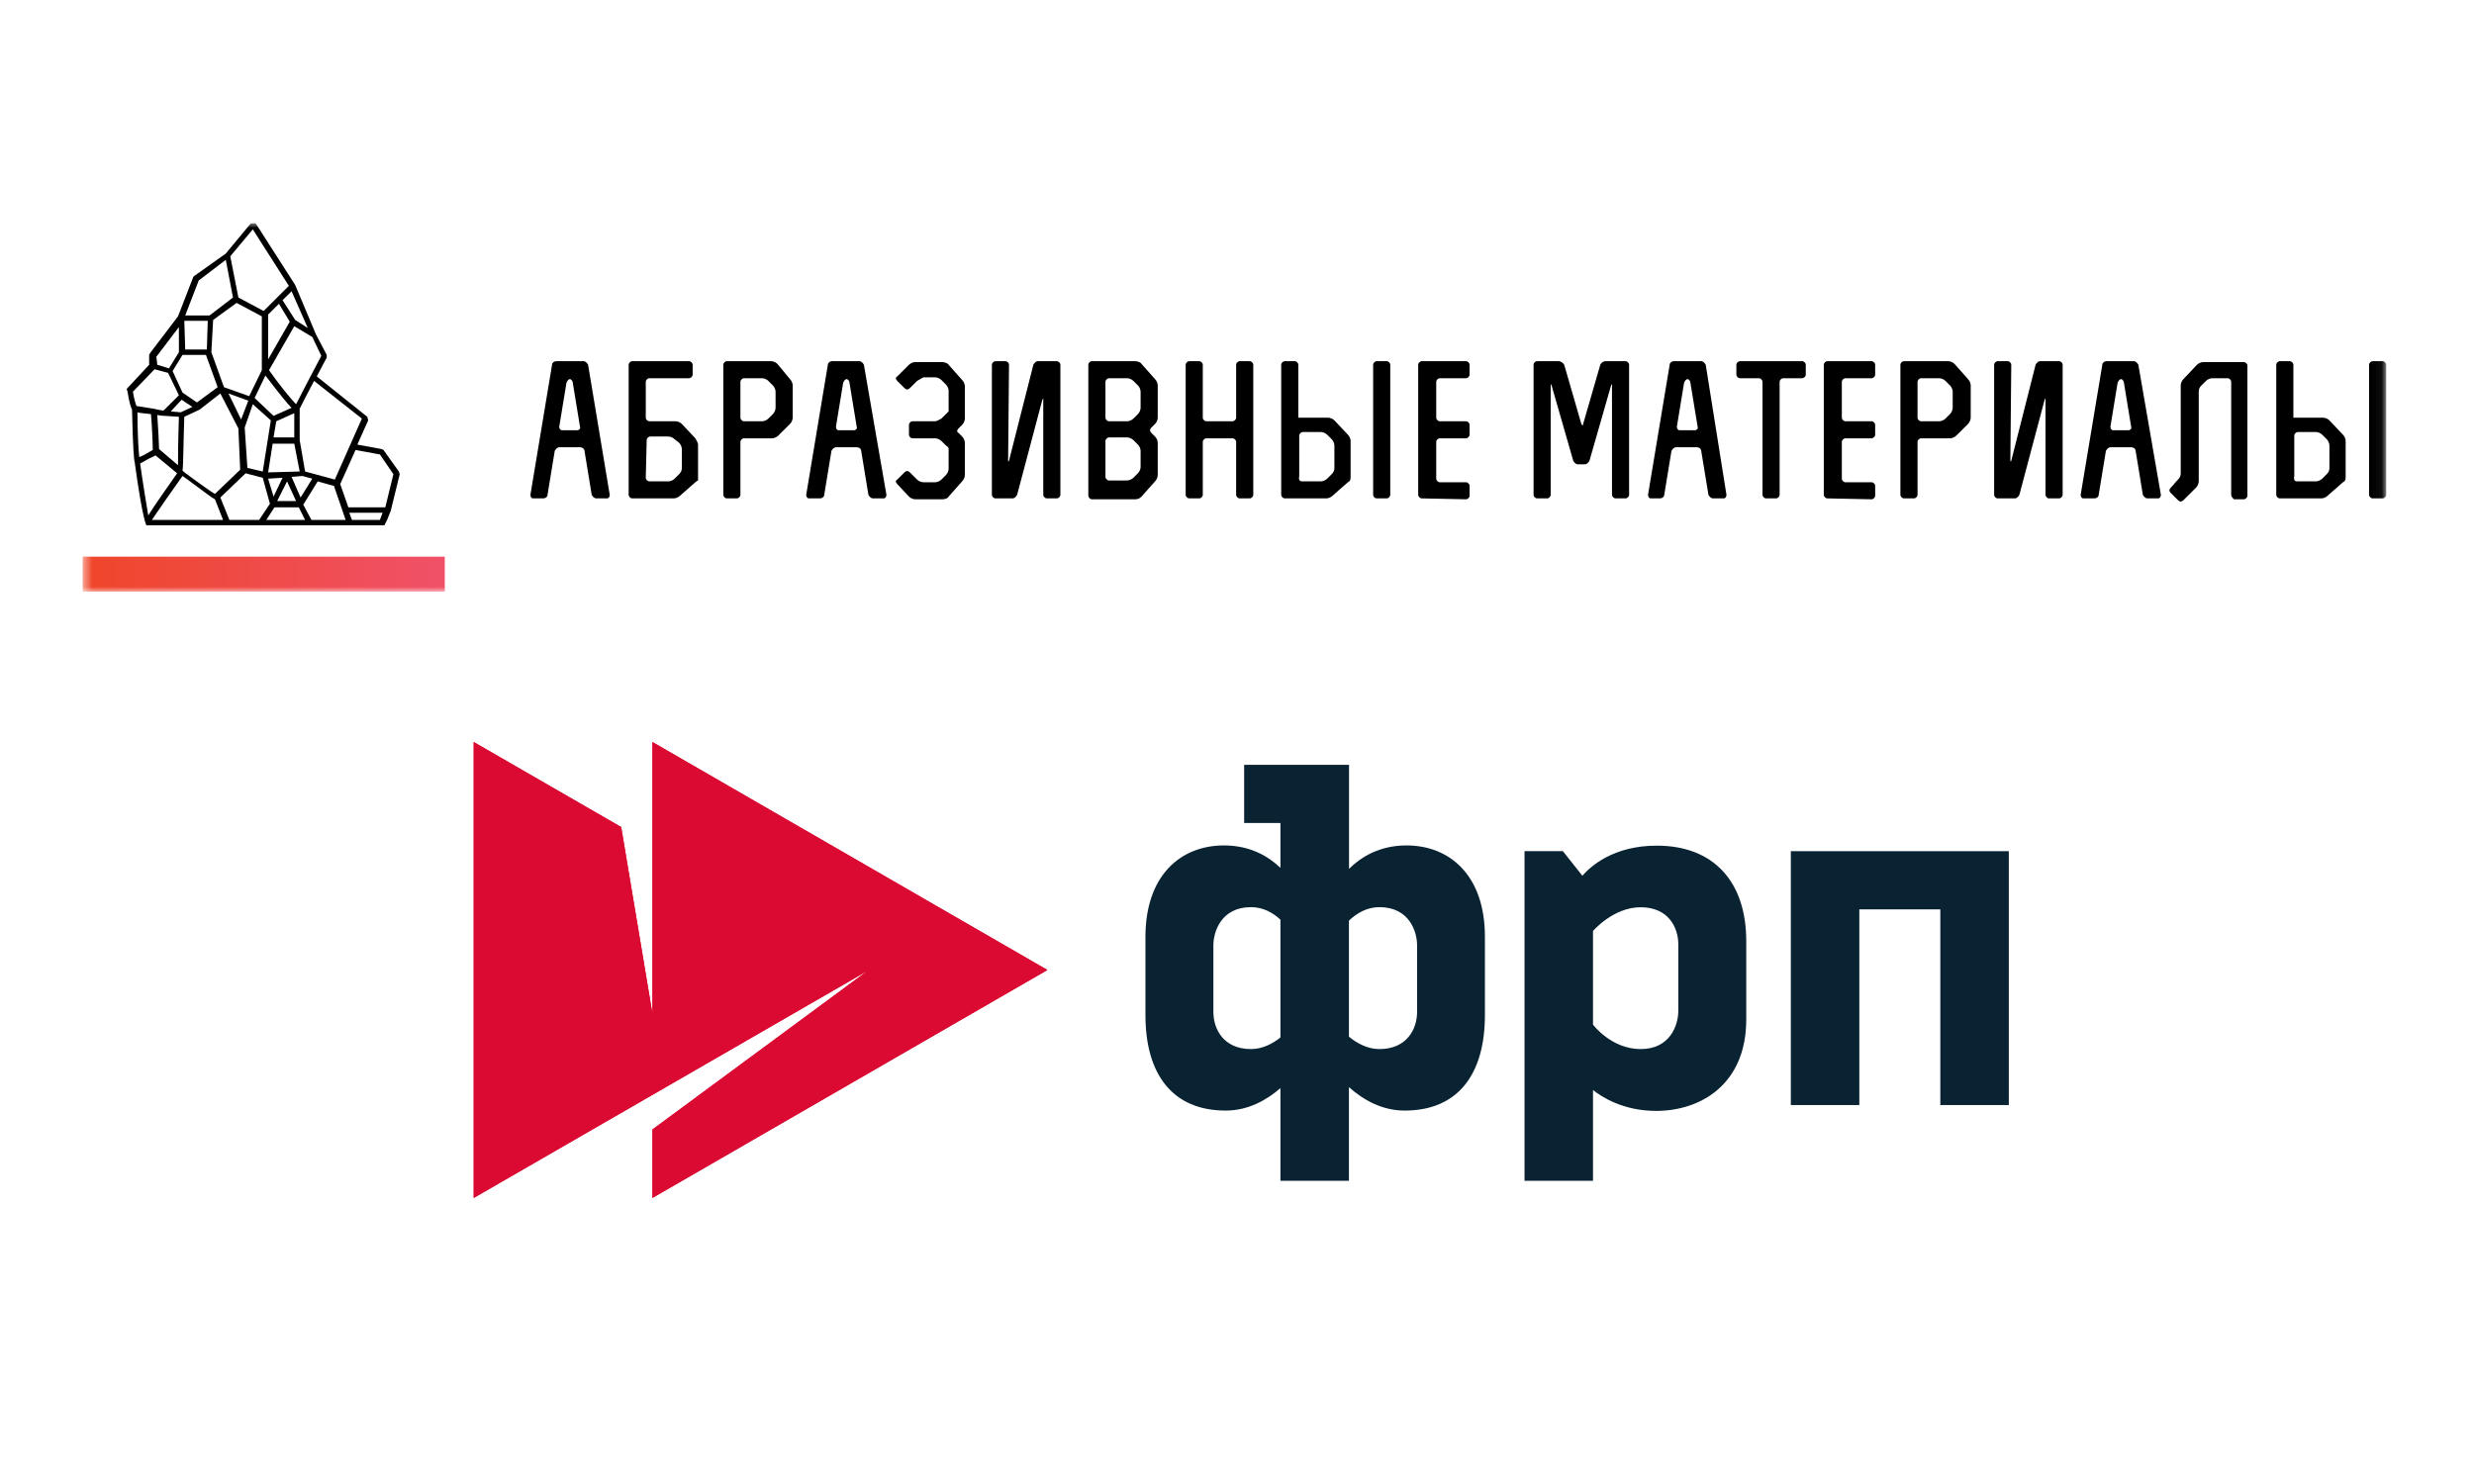
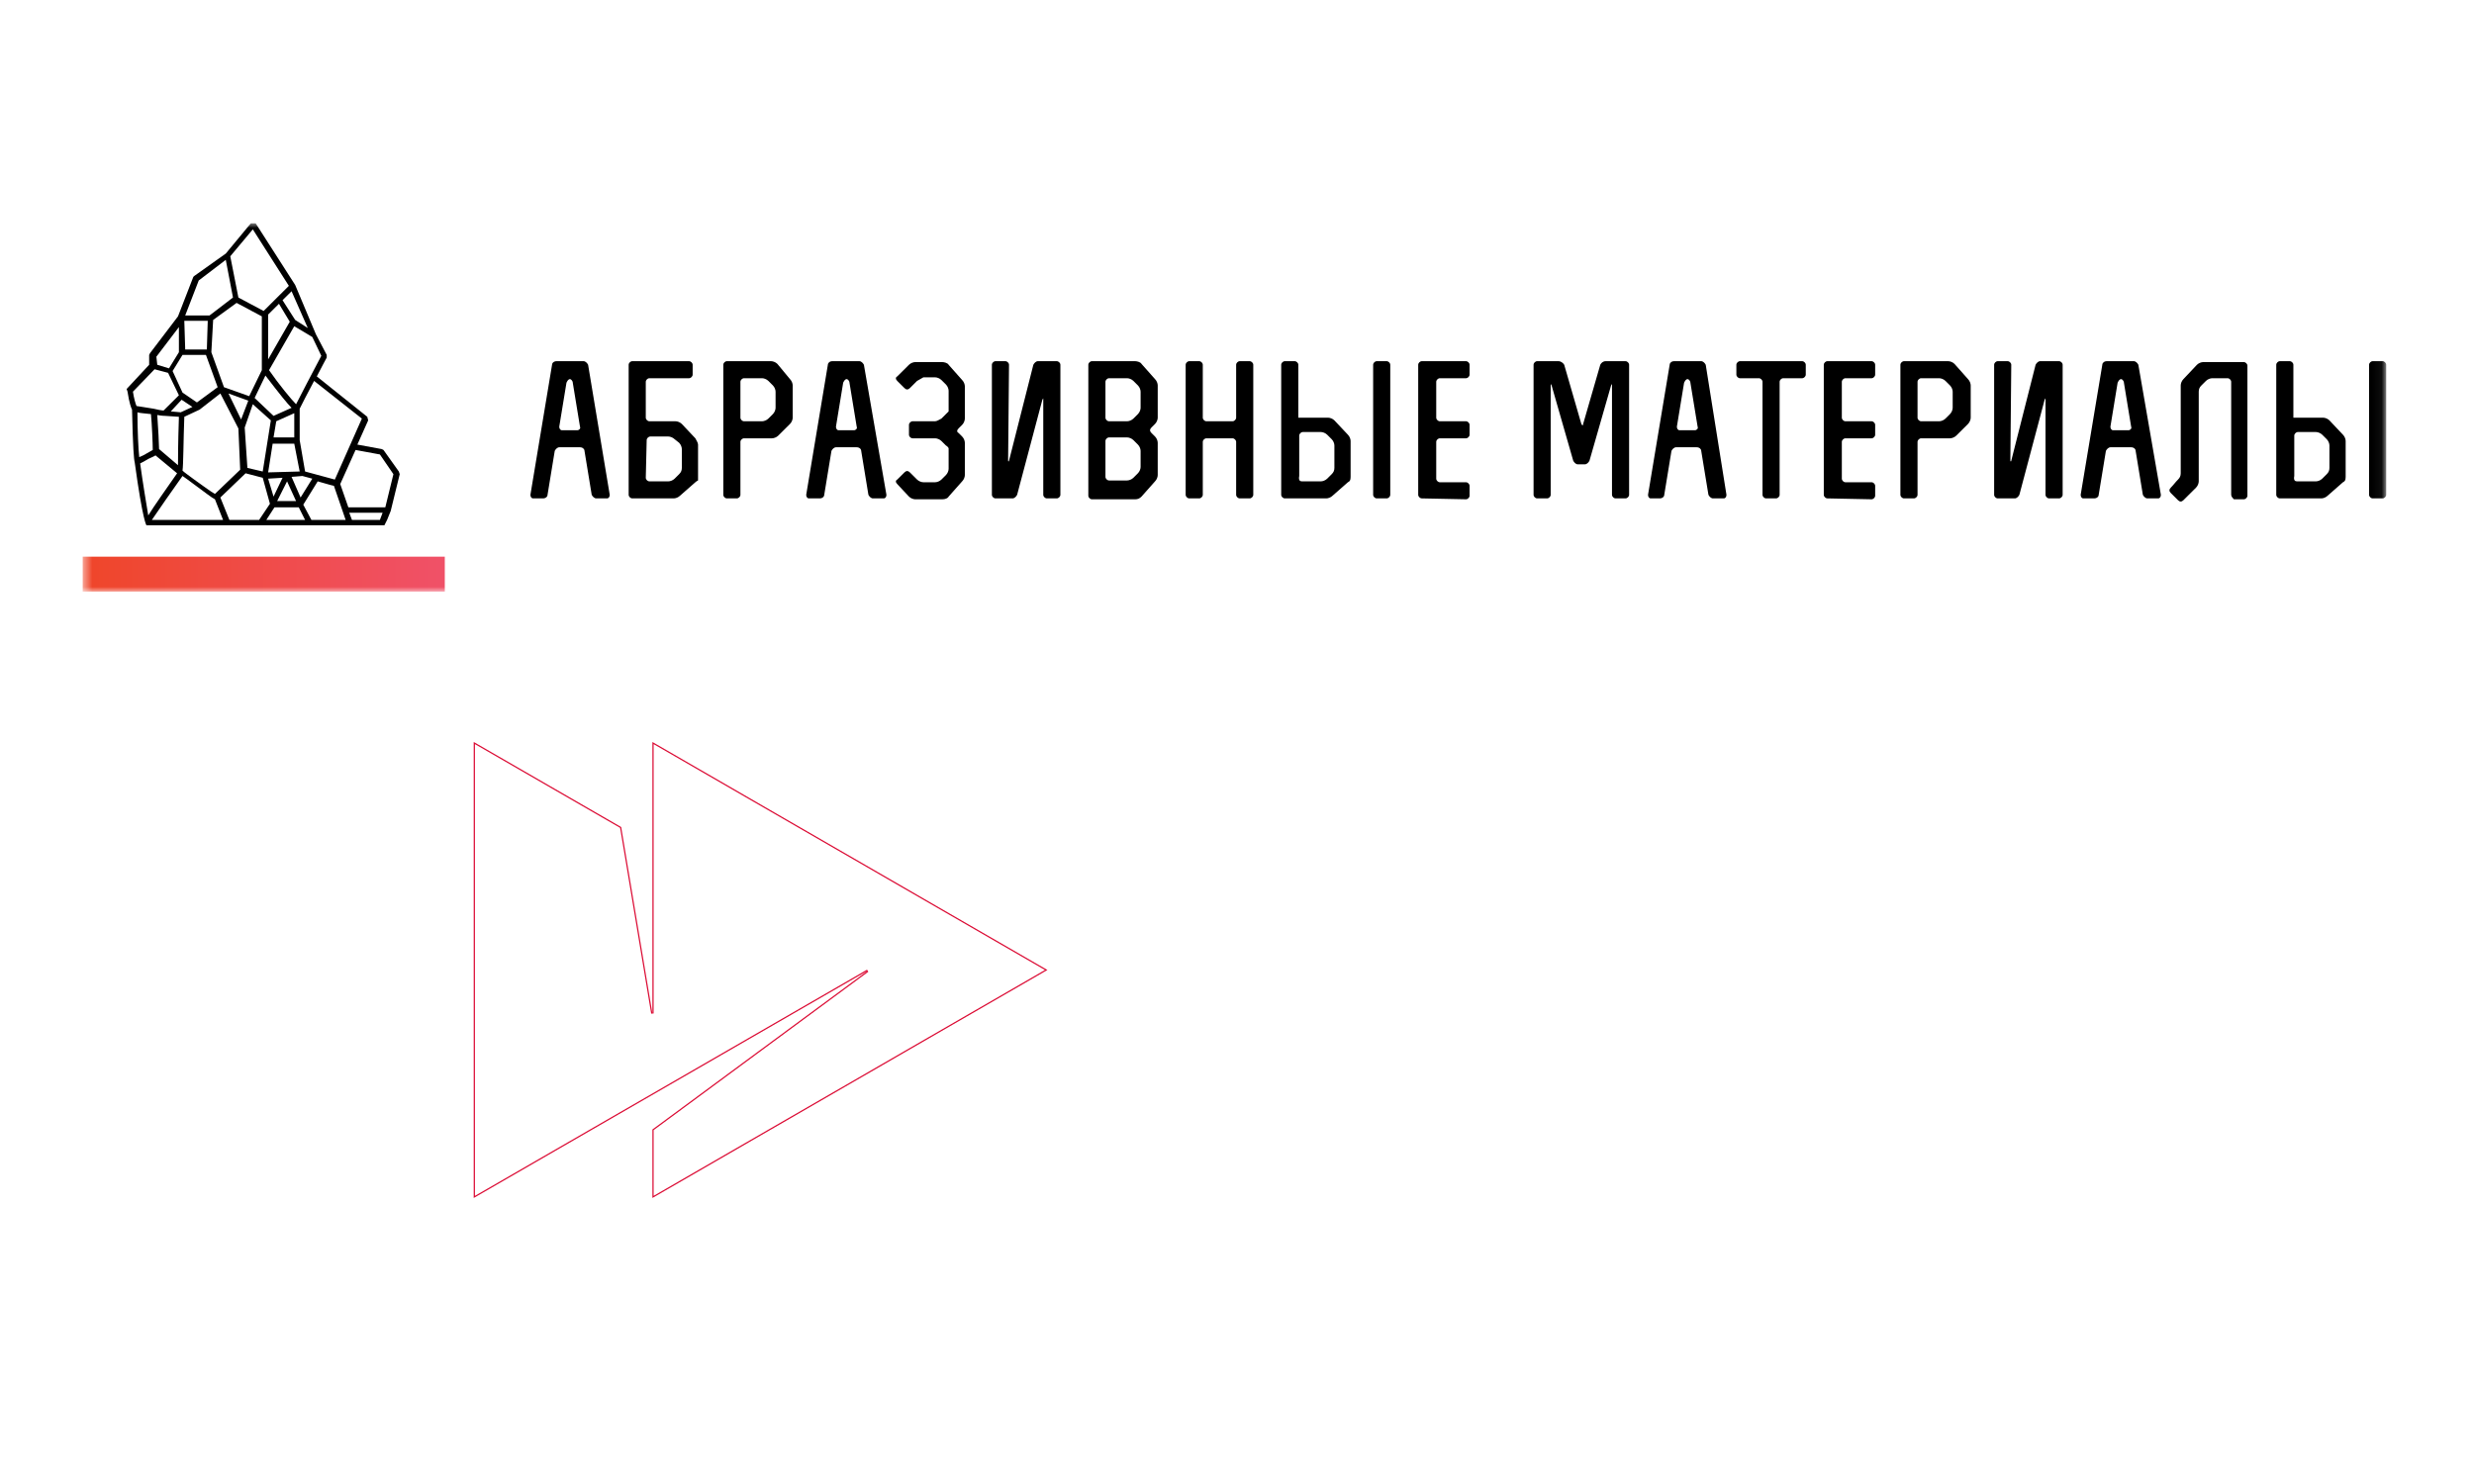
<svg xmlns="http://www.w3.org/2000/svg" width="255" height="153" viewBox="0 0 255 153" fill="none">
  <rect width="255" height="153" fill="white" />
  <g clip-path="url(#clip0_2176_2)">
    <mask id="mask0_2176_2" style="mask-type:luminance" maskUnits="userSpaceOnUse" x="8" y="23" width="238" height="38">
      <path d="M245.951 23H8.5V61H245.951V23Z" fill="white" />
    </mask>
    <g mask="url(#mask0_2176_2)">
      <path d="M8.5 57.394H45.846V61H8.5V57.394Z" fill="url(#paint0_linear_2176_2)" />
      <path d="M41.108 48.611L39.528 46.392L39.342 46.299L36.834 45.837L37.949 43.341L37.856 42.971L32.654 38.81C33.118 37.886 33.583 37.053 33.676 36.869V36.591L32.561 34.465L30.424 29.38L26.336 23H25.872L23.271 26.143L20.019 28.455L19.926 28.547L18.347 32.616L15.467 36.406L15.374 36.591V37.608L13.052 40.105L13.145 40.382C13.331 41.584 13.516 42.046 13.609 42.231C13.702 46.207 13.795 47.316 13.888 47.686C14.724 53.788 15.096 54.158 15.096 54.158H39.621L39.9 53.603L40.271 52.679L41.2 48.888L41.108 48.611ZM37.299 43.156L34.512 49.443L31.446 48.611L30.889 45.375V42.139C31.074 41.769 31.725 40.474 32.375 39.273L37.299 43.156ZM18.347 47.964L16.396 46.299C16.396 45.837 16.303 44.08 16.21 42.786C16.675 42.878 17.047 42.878 17.047 42.878L18.44 42.971C18.347 45.837 18.347 47.224 18.347 47.964ZM17.604 42.416L18.719 41.214L19.833 41.954L18.626 42.509L17.604 42.416ZM18.997 42.971L20.577 42.231L22.713 40.567L24.571 44.173L24.757 48.426C24.386 48.796 22.62 50.46 22.156 50.922C21.784 50.737 20.669 49.905 20.019 49.443C19.276 48.888 18.997 48.703 18.811 48.518C18.904 47.964 18.904 45.375 18.997 42.971ZM28.195 42.878L26.244 41.029L27.358 38.718C28.845 40.659 29.588 41.584 30.052 42.046L28.195 42.878ZM30.331 42.601V45.097H28.195L28.473 43.433L30.331 42.601ZM26.987 38.163L25.686 40.844L23.085 39.92L21.784 36.314L21.97 32.985L24.386 31.229L26.987 32.616V38.163ZM23.549 40.567L25.593 41.307L24.85 43.248L23.549 40.567ZM26.058 41.676L27.916 43.341L27.08 48.611L25.5 48.241L25.222 44.08L26.058 41.676ZM28.102 45.745H30.331L30.889 48.611L27.637 48.703L28.102 45.745ZM29.123 49.258L28.195 51.2L27.637 49.35L29.123 49.258ZM29.588 49.628L30.517 51.662H28.566L29.588 49.628ZM30.052 49.165L31.167 49.073L32.189 49.35L30.982 51.292L30.052 49.165ZM33.118 36.684C32.189 38.44 30.889 40.937 30.517 41.676C30.052 41.214 28.752 39.642 27.73 38.163L30.331 33.633L32.189 34.742L33.118 36.684ZM27.637 37.053V32.431L28.752 31.321L29.867 33.17L27.637 37.053ZM31.725 33.818L30.424 32.985L29.123 30.951L30.052 30.027L31.725 33.818ZM26.058 23.647L29.774 29.472L28.473 30.766L27.173 32.061L24.571 30.674L23.735 26.421L26.058 23.647ZM20.484 28.917L23.271 26.791L24.014 30.674L21.599 32.523H19.09L20.484 28.917ZM18.997 33.078H21.413L21.32 36.036H19.09L18.997 33.078ZM18.811 36.591H21.227L22.435 39.92L20.298 41.491L18.811 40.474L17.79 38.255L18.811 36.591ZM16.117 36.776L18.44 33.725V36.314L17.418 37.978L16.21 37.608L16.117 36.776ZM13.702 40.382L15.932 38.071L17.325 38.44L18.44 40.752L16.861 42.324C16.675 42.324 16.21 42.231 15.839 42.139C14.631 41.954 14.167 41.861 14.074 41.861C13.981 41.676 13.795 41.029 13.702 40.382ZM14.167 42.509C14.445 42.601 14.817 42.601 15.56 42.693C15.653 43.618 15.746 45.745 15.746 46.392C15.56 46.484 15.281 46.669 15.096 46.761C14.817 46.947 14.538 47.039 14.352 47.131C14.259 46.299 14.167 44.358 14.167 42.509ZM14.445 47.779C14.631 47.686 15.003 47.501 15.281 47.316C15.653 47.131 15.932 47.039 16.025 46.947L18.254 48.796C17.232 50.275 15.839 52.217 15.281 53.141C15.096 52.032 14.724 49.813 14.445 47.779ZM15.653 53.603C16.21 52.771 17.883 50.367 18.811 49.073C19.09 49.258 19.462 49.535 19.833 49.813C21.227 50.83 21.784 51.292 22.156 51.477L22.992 53.603H15.653ZM23.642 53.603L22.713 51.292C23.178 50.83 24.85 49.258 25.314 48.796L27.08 49.258L27.823 51.939L26.708 53.603H23.642ZM27.451 53.603L28.287 52.309H30.796L31.446 53.603H27.451ZM32.096 53.603L31.26 52.032L32.746 49.628L34.047 49.998L34.419 50.09L35.626 53.603H32.096ZM39.157 53.603H36.277L35.998 52.864H39.435L39.157 53.603ZM39.714 52.309H35.905L35.069 49.905L36.648 46.392L39.157 46.854L40.55 48.888L39.714 52.309Z" fill="black" />
      <path d="M62.846 51.014C62.846 51.199 62.753 51.384 62.567 51.384H61.453C61.267 51.384 61.081 51.199 60.988 51.014L60.245 46.484C60.245 46.299 60.059 46.114 59.78 46.114H57.644C57.458 46.114 57.272 46.299 57.179 46.484L56.436 51.014C56.436 51.199 56.25 51.384 55.971 51.384H54.95C54.764 51.384 54.671 51.199 54.671 51.014L56.901 37.608C56.901 37.423 57.086 37.238 57.365 37.238H60.152C60.338 37.238 60.524 37.423 60.617 37.608L62.846 51.014ZM59.502 44.358C59.688 44.358 59.873 44.173 59.78 43.988L59.037 39.457C59.037 39.272 58.851 39.087 58.758 39.087C58.573 39.087 58.48 39.272 58.387 39.457L57.644 43.988C57.644 44.173 57.737 44.358 57.922 44.358H59.502ZM65.169 51.384C64.983 51.384 64.797 51.199 64.797 51.014V37.608C64.797 37.423 64.983 37.238 65.169 37.238H71.021C71.207 37.238 71.393 37.423 71.393 37.608V38.625C71.393 38.81 71.207 38.995 71.021 38.995H66.934C66.748 38.995 66.562 39.18 66.562 39.365V43.063C66.562 43.248 66.748 43.433 66.934 43.433H69.628C69.814 43.433 70.092 43.525 70.278 43.71L71.672 45.19C71.764 45.374 71.95 45.652 71.95 45.837V49.535C71.95 49.535 71.764 49.627 71.672 49.72L70.092 51.107C69.906 51.292 69.628 51.384 69.442 51.384H65.169ZM66.562 49.258C66.562 49.443 66.748 49.627 66.934 49.627H68.885C69.07 49.627 69.349 49.535 69.535 49.35L69.999 48.888C70.185 48.703 70.278 48.518 70.278 48.241V46.299C70.278 46.114 70.185 45.837 69.999 45.652L69.535 45.282C69.349 45.097 69.07 45.005 68.885 45.005H67.027C66.841 45.005 66.655 45.19 66.655 45.374L66.562 49.258ZM81.426 39.087C81.612 39.272 81.705 39.55 81.705 39.735V43.063C81.705 43.248 81.612 43.525 81.426 43.71L80.218 44.912C80.032 45.097 79.754 45.19 79.568 45.19H76.688C76.502 45.19 76.317 45.374 76.317 45.559V51.014C76.317 51.199 76.131 51.384 75.945 51.384H74.923C74.737 51.384 74.552 51.199 74.552 51.014V37.608C74.552 37.423 74.737 37.238 74.923 37.238H79.475C79.661 37.238 79.94 37.331 80.125 37.516L81.426 39.087ZM79.94 40.382C79.94 40.197 79.847 39.919 79.661 39.735L79.197 39.272C79.011 39.087 78.732 38.995 78.546 38.995H76.688C76.502 38.995 76.317 39.18 76.317 39.365V43.063C76.317 43.248 76.502 43.433 76.688 43.433H78.546C78.732 43.433 79.011 43.34 79.197 43.156L79.661 42.693C79.847 42.508 79.94 42.231 79.94 42.046V40.382ZM91.366 51.014C91.366 51.199 91.273 51.384 91.088 51.384H89.973C89.787 51.384 89.601 51.199 89.508 51.014L88.765 46.484C88.765 46.299 88.579 46.114 88.301 46.114H86.164C85.978 46.114 85.792 46.299 85.7 46.484L84.956 51.014C84.956 51.199 84.77 51.384 84.492 51.384H83.377C83.191 51.384 83.098 51.199 83.098 51.014L85.328 37.608C85.328 37.423 85.514 37.238 85.792 37.238H88.579C88.765 37.238 88.951 37.423 89.044 37.608L91.366 51.014ZM88.022 44.358C88.208 44.358 88.394 44.173 88.301 43.988L87.558 39.457C87.558 39.272 87.372 39.087 87.279 39.087C87.093 39.087 87 39.272 86.907 39.457L86.164 43.988C86.164 44.173 86.257 44.358 86.443 44.358H88.022ZM94.525 39.272L93.782 40.012C93.596 40.197 93.41 40.197 93.224 40.012L92.481 39.272C92.295 39.087 92.295 38.903 92.481 38.81L93.689 37.608C93.875 37.423 94.153 37.331 94.339 37.331H97.126C97.312 37.331 97.684 37.423 97.776 37.608L99.17 39.18C99.356 39.365 99.449 39.642 99.449 39.827V43.156C99.449 43.34 99.356 43.618 99.17 43.803L98.798 44.173C98.613 44.358 98.613 44.542 98.798 44.635L99.17 45.005C99.356 45.19 99.449 45.467 99.449 45.652V48.98C99.449 49.165 99.356 49.443 99.17 49.627L97.776 51.199C97.684 51.384 97.405 51.477 97.126 51.477H94.339C94.153 51.477 93.875 51.384 93.689 51.199L92.481 49.905C92.295 49.72 92.295 49.535 92.481 49.443L93.224 48.703C93.41 48.518 93.596 48.518 93.782 48.703L94.525 49.443C94.711 49.627 94.99 49.72 95.175 49.72H96.383C96.569 49.72 96.847 49.627 97.033 49.443L97.498 48.98C97.684 48.795 97.776 48.518 97.776 48.333V46.577V46.207C97.776 46.207 97.684 46.022 97.498 45.929L97.033 45.467C96.847 45.282 96.569 45.19 96.383 45.19H94.06C93.875 45.19 93.689 45.005 93.689 44.82V43.803C93.689 43.618 93.875 43.433 94.06 43.433H96.383C96.569 43.433 96.847 43.248 97.033 43.156L97.498 42.693L97.776 42.416V40.289C97.776 40.104 97.684 39.827 97.498 39.642L97.033 39.18C96.847 38.995 96.569 38.903 96.383 38.903H95.175C94.99 38.995 94.711 39.18 94.525 39.272ZM106.509 37.608C106.602 37.423 106.788 37.238 106.973 37.238H108.924C109.11 37.238 109.296 37.423 109.296 37.608V51.014C109.296 51.199 109.11 51.384 108.924 51.384H107.903C107.717 51.384 107.531 51.199 107.531 51.014V41.214C107.531 41.029 107.531 41.029 107.438 41.214L104.837 51.014C104.744 51.199 104.558 51.384 104.372 51.384H102.607C102.421 51.384 102.236 51.199 102.236 51.014V37.608C102.236 37.423 102.421 37.238 102.607 37.238H103.629C103.815 37.238 104.001 37.423 104.001 37.608L103.908 47.501C103.908 47.593 104.001 47.593 104.001 47.501L106.509 37.608ZM119.051 39.087C119.236 39.272 119.329 39.55 119.329 39.735V43.063C119.329 43.248 119.236 43.525 119.051 43.71L118.679 44.08C118.493 44.265 118.493 44.45 118.679 44.635L119.051 45.005C119.236 45.19 119.329 45.467 119.329 45.652V48.98C119.329 49.165 119.236 49.443 119.051 49.627L117.657 51.199C117.471 51.384 117.285 51.477 117.007 51.477H112.548C112.362 51.477 112.176 51.292 112.176 51.107V37.608C112.176 37.423 112.362 37.238 112.548 37.238H117.007C117.192 37.238 117.564 37.331 117.657 37.516L119.051 39.087ZM117.564 40.382C117.564 40.197 117.471 39.919 117.285 39.735L116.821 39.272C116.635 39.087 116.356 38.995 116.171 38.995H114.313C114.127 38.995 113.941 39.18 113.941 39.365V43.063C113.941 43.248 114.127 43.433 114.313 43.433H116.171C116.356 43.433 116.635 43.34 116.821 43.156L117.285 42.693C117.471 42.508 117.564 42.231 117.564 42.046V40.382ZM117.564 46.484C117.564 46.299 117.471 46.022 117.285 45.837L116.821 45.374C116.635 45.19 116.356 45.097 116.171 45.097H114.313C114.127 45.097 113.941 45.282 113.941 45.467V49.165C113.941 49.35 114.127 49.535 114.313 49.535H116.171C116.356 49.535 116.635 49.443 116.821 49.258L117.285 48.795C117.471 48.611 117.564 48.333 117.564 48.148V46.484ZM123.974 51.014C123.974 51.199 123.788 51.384 123.603 51.384H122.581C122.395 51.384 122.209 51.199 122.209 51.014V37.608C122.209 37.423 122.395 37.238 122.581 37.238H123.603C123.788 37.238 123.974 37.423 123.974 37.608V43.063C123.974 43.248 124.16 43.433 124.346 43.433H127.04C127.226 43.433 127.411 43.248 127.411 43.063V37.608C127.411 37.423 127.597 37.238 127.783 37.238H128.805C128.991 37.238 129.177 37.423 129.177 37.608V51.014C129.177 51.199 128.991 51.384 128.805 51.384H127.783C127.597 51.384 127.411 51.199 127.411 51.014V45.559C127.411 45.374 127.226 45.19 127.04 45.19H124.346C124.16 45.19 123.974 45.374 123.974 45.559V51.014ZM132.428 51.384C132.242 51.384 132.057 51.199 132.057 51.014V37.608C132.057 37.423 132.242 37.238 132.428 37.238H133.45C133.636 37.238 133.822 37.423 133.822 37.608V43.063H136.887C137.073 43.063 137.352 43.156 137.538 43.34L138.931 44.82C139.117 45.005 139.21 45.282 139.21 45.467V49.165C139.21 49.535 139.117 49.627 138.931 49.72L137.352 51.107C137.166 51.292 136.887 51.384 136.702 51.384H132.428ZM134.193 49.627H136.144C136.33 49.627 136.609 49.535 136.795 49.35L137.259 48.888C137.445 48.703 137.538 48.518 137.538 48.241V45.929C137.538 45.744 137.445 45.467 137.259 45.282L136.795 44.82C136.609 44.635 136.33 44.542 136.144 44.542H134.286C134.1 44.542 133.914 44.727 133.914 44.912V49.073C133.822 49.535 134.007 49.627 134.193 49.627ZM141.533 37.608C141.533 37.423 141.719 37.238 141.903 37.238H142.925C143.111 37.238 143.297 37.423 143.297 37.608V51.014C143.297 51.199 143.111 51.384 142.925 51.384H141.903C141.719 51.384 141.533 51.199 141.533 51.014V37.608ZM146.549 51.384C146.363 51.384 146.177 51.199 146.177 51.014V37.608C146.177 37.423 146.363 37.238 146.549 37.238H151.101C151.287 37.238 151.473 37.423 151.473 37.608V38.625C151.473 38.81 151.287 38.995 151.101 38.995H148.407C148.221 38.995 148.035 39.18 148.035 39.365V43.063C148.035 43.248 148.221 43.433 148.407 43.433H151.101C151.287 43.433 151.473 43.618 151.473 43.803V44.82C151.473 45.005 151.287 45.19 151.101 45.19H148.407C148.221 45.19 148.035 45.374 148.035 45.559V49.35C148.035 49.535 148.221 49.72 148.407 49.72H151.101C151.287 49.72 151.473 49.905 151.473 50.09V51.107C151.473 51.292 151.287 51.477 151.101 51.477L146.549 51.384ZM167.544 37.238C167.729 37.238 167.915 37.423 167.915 37.608V51.014C167.915 51.199 167.729 51.384 167.544 51.384H166.523C166.337 51.384 166.151 51.199 166.151 51.014V39.735C166.151 39.55 166.151 39.55 166.058 39.735L163.829 47.501C163.736 47.686 163.55 47.871 163.364 47.871H162.621C162.435 47.871 162.249 47.686 162.156 47.501L159.926 39.735C159.833 39.55 159.833 39.55 159.833 39.735V51.014C159.833 51.199 159.648 51.384 159.462 51.384H158.44C158.254 51.384 158.068 51.199 158.068 51.014V37.608C158.068 37.423 158.254 37.238 158.44 37.238H160.67C160.855 37.238 161.134 37.423 161.227 37.608L162.992 43.71C163.085 43.895 163.178 43.895 163.178 43.71L164.943 37.608C165.036 37.423 165.222 37.238 165.501 37.238H167.544ZM177.949 51.014C177.949 51.199 177.857 51.384 177.671 51.384H176.556C176.37 51.384 176.184 51.199 176.091 51.014L175.348 46.484C175.348 46.299 175.162 46.114 174.883 46.114H172.747C172.561 46.114 172.375 46.299 172.282 46.484L171.539 51.014C171.539 51.199 171.353 51.384 171.074 51.384H170.145C169.959 51.384 169.866 51.199 169.866 51.014L172.096 37.608C172.096 37.423 172.282 37.238 172.561 37.238H175.348C175.534 37.238 175.72 37.423 175.813 37.608L177.949 51.014ZM174.698 44.358C174.883 44.358 175.069 44.173 174.976 43.988L174.233 39.457C174.233 39.272 174.047 39.087 173.954 39.087C173.769 39.087 173.676 39.272 173.583 39.457L172.839 43.988C172.839 44.173 172.932 44.358 173.118 44.358H174.698ZM178.971 37.608C178.971 37.423 179.157 37.238 179.343 37.238H185.753C185.938 37.238 186.124 37.423 186.124 37.608V38.625C186.124 38.81 185.938 38.995 185.753 38.995H183.801C183.616 38.995 183.43 39.18 183.43 39.365V51.014C183.43 51.199 183.244 51.384 183.058 51.384H182.036C181.85 51.384 181.665 51.199 181.665 51.014V39.365C181.665 39.18 181.479 38.995 181.293 38.995H179.343C179.157 38.995 178.971 38.81 178.971 38.625V37.608ZM188.354 51.384C188.168 51.384 187.982 51.199 187.982 51.014V37.608C187.982 37.423 188.168 37.238 188.354 37.238H192.905C193.091 37.238 193.277 37.423 193.277 37.608V38.625C193.277 38.81 193.091 38.995 192.905 38.995H190.212C190.026 38.995 189.841 39.18 189.841 39.365V43.063C189.841 43.248 190.026 43.433 190.212 43.433H192.905C193.091 43.433 193.277 43.618 193.277 43.803V44.82C193.277 45.005 193.091 45.19 192.905 45.19H190.212C190.026 45.19 189.841 45.374 189.841 45.559V49.35C189.841 49.535 190.026 49.72 190.212 49.72H192.905C193.091 49.72 193.277 49.905 193.277 50.09V51.107C193.277 51.292 193.091 51.477 192.905 51.477L188.354 51.384ZM202.847 39.087C203.032 39.272 203.125 39.55 203.125 39.735V43.063C203.125 43.248 203.032 43.525 202.847 43.71L201.639 44.912C201.453 45.097 201.174 45.19 200.988 45.19H198.015C197.829 45.19 197.644 45.374 197.644 45.559V51.014C197.644 51.199 197.458 51.384 197.272 51.384H196.25C196.064 51.384 195.878 51.199 195.878 51.014V37.608C195.878 37.423 196.064 37.238 196.25 37.238H200.803C200.988 37.238 201.267 37.331 201.453 37.516L202.847 39.087ZM201.267 40.382C201.267 40.197 201.174 39.919 200.988 39.735L200.524 39.272C200.338 39.087 200.059 38.995 199.873 38.995H198.015C197.829 38.995 197.644 39.18 197.644 39.365V43.063C197.644 43.248 197.829 43.433 198.015 43.433H199.873C200.059 43.433 200.338 43.34 200.524 43.156L200.988 42.693C201.174 42.508 201.267 42.231 201.267 42.046V40.382ZM209.813 37.608C209.906 37.423 210.092 37.238 210.278 37.238H212.229C212.415 37.238 212.601 37.423 212.601 37.608V51.014C212.601 51.199 212.415 51.384 212.229 51.384H211.207C211.021 51.384 210.835 51.199 210.835 51.014V41.214C210.835 41.029 210.835 41.029 210.743 41.214L208.141 51.014C208.048 51.199 207.862 51.384 207.677 51.384H205.911C205.725 51.384 205.54 51.199 205.54 51.014V37.608C205.54 37.423 205.725 37.238 205.911 37.238H206.933C207.119 37.238 207.305 37.423 207.305 37.608L207.212 47.501C207.212 47.593 207.305 47.593 207.305 47.501L209.813 37.608ZM222.727 51.014C222.727 51.199 222.634 51.384 222.448 51.384H221.333C221.147 51.384 220.961 51.199 220.868 51.014L220.125 46.484C220.125 46.299 219.939 46.114 219.661 46.114H217.525C217.339 46.114 217.153 46.299 217.06 46.484L216.317 51.014C216.317 51.199 216.131 51.384 215.853 51.384H214.738C214.552 51.384 214.459 51.199 214.459 51.014L216.689 37.608C216.689 37.423 216.875 37.238 217.153 37.238H219.939C220.125 37.238 220.311 37.423 220.404 37.608L222.727 51.014ZM219.382 44.358C219.568 44.358 219.753 44.173 219.661 43.988L218.917 39.457C218.917 39.272 218.731 39.087 218.639 39.087C218.453 39.087 218.36 39.272 218.267 39.457L217.525 43.988C217.525 44.173 217.618 44.358 217.804 44.358H219.382ZM229.973 51.014V39.365C229.973 39.18 229.788 38.995 229.602 38.995H228.022C227.837 38.995 227.558 39.087 227.372 39.272L226.907 39.735C226.722 39.919 226.629 40.104 226.629 40.382V49.627C226.629 49.812 226.536 50.09 226.35 50.275L225.049 51.569C224.863 51.754 224.678 51.754 224.492 51.569L223.749 50.83C223.563 50.645 223.563 50.46 223.749 50.275C224.027 49.997 224.213 49.72 224.492 49.443C224.678 49.258 224.771 49.073 224.771 48.795V39.735C224.771 39.55 224.863 39.272 225.049 39.087L226.443 37.608C226.629 37.423 226.907 37.331 227.093 37.331H231.273C231.459 37.331 231.645 37.516 231.645 37.701V51.107C231.645 51.292 231.459 51.477 231.273 51.477H230.252C230.159 51.384 229.973 51.199 229.973 51.014ZM234.989 51.384C234.803 51.384 234.618 51.199 234.618 51.014V37.608C234.618 37.423 234.803 37.238 234.989 37.238H236.011C236.197 37.238 236.383 37.423 236.383 37.608V43.063H239.449C239.635 43.063 239.913 43.156 240.099 43.34L241.493 44.82C241.679 45.005 241.772 45.282 241.772 45.467V49.165C241.772 49.535 241.679 49.627 241.493 49.72L239.913 51.107C239.728 51.292 239.449 51.384 239.263 51.384H234.989ZM236.755 49.627H238.706C238.891 49.627 239.17 49.535 239.356 49.35L239.821 48.888C240.006 48.703 240.099 48.518 240.099 48.241V45.929C240.099 45.744 240.006 45.467 239.821 45.282L239.356 44.82C239.17 44.635 238.891 44.542 238.706 44.542H236.847C236.662 44.542 236.476 44.727 236.476 44.912V49.073C236.383 49.535 236.569 49.627 236.755 49.627ZM244.186 37.608C244.186 37.423 244.372 37.238 244.558 37.238H245.58C245.765 37.238 245.951 37.423 245.951 37.608V51.014C245.951 51.199 245.765 51.384 245.58 51.384H244.558C244.372 51.384 244.186 51.199 244.186 51.014V37.608Z" fill="black" />
    </g>
  </g>
-   <path d="M67.245 76.5V104.487L64.028 85.27L48.826 76.5V123.51L89.427 100.085L67.245 116.45V123.51L107.959 100.005L67.245 76.5Z" fill="#DB0A33" />
  <path fill-rule="evenodd" clip-rule="evenodd" d="M67.245 116.45V123.51L107.959 100.005L67.245 76.5V104.487L64.028 85.27L48.826 76.5V123.51L89.427 100.085L67.245 116.45ZM48.952 123.292L89.364 99.976L89.501 100.186L67.371 116.514V123.291L107.707 100.005L67.371 76.718V104.487L67.12 104.508L63.914 85.35L48.952 76.718V123.292Z" fill="#DB0A33" />
-   <path d="M170.763 87.186C166.258 87.186 163.909 89.353 163.099 90.288L161.092 87.756H157.135V121.742H164.194V112.379C165.072 113.086 167.296 114.534 170.706 114.534C175.2 114.534 179.99 111.877 179.99 105.103V97.04C179.99 90.87 176.602 87.186 170.763 87.186ZM172.987 104.213C172.987 105.673 172.155 108.159 169.11 108.159C166.065 108.159 164.194 105.639 164.194 105.639V95.99C164.194 95.99 166.258 93.538 169.11 93.538C171.961 93.538 172.987 95.626 172.987 97.359V104.213Z" fill="#0A2332" />
-   <path d="M184.585 87.756V113.93H191.644V93.755H199.993V113.93H207.052V87.756H184.585Z" fill="#0A2332" />
-   <path d="M144.967 87.163C142.139 87.163 140.223 88.406 139.048 89.581V84.848V78.85H131.988H128.236V84.848H131.977V89.478C130.791 88.338 128.909 87.163 126.161 87.163C121.667 87.163 118.063 90.277 118.063 96.595V104.658C118.063 110.817 120.903 114.5 126.332 114.5C128.636 114.5 130.529 113.44 131.977 112.185V121.742H139.037V112.082C140.496 113.383 142.424 114.5 144.784 114.5C150.224 114.5 153.053 110.817 153.053 104.658V96.595C153.064 90.277 149.449 87.163 144.967 87.163ZM128.943 108.159C126.092 108.159 125.066 106.072 125.066 104.339V97.473C125.066 96.013 125.898 93.527 128.943 93.527C130.221 93.527 131.224 94.12 131.977 94.816V106.962C131.167 107.612 130.118 108.159 128.943 108.159ZM146.062 104.339C146.062 106.061 145.035 108.159 142.184 108.159C140.953 108.159 139.869 107.566 139.037 106.882V94.918C139.801 94.189 140.85 93.527 142.184 93.527C145.241 93.527 146.062 96.013 146.062 97.473V104.339Z" fill="#0A2332" />
  <defs>
    <linearGradient id="paint0_linear_2176_2" x1="8.499" y1="59.196" x2="45.845" y2="59.196" gradientUnits="userSpaceOnUse">
      <stop offset="2.53637e-07" stop-color="#EF462A" />
      <stop offset="1" stop-color="#F05168" />
    </linearGradient>
    <clipPath id="clip0_2176_2">
      <rect width="238" height="38" fill="white" transform="translate(8.5 23)" />
    </clipPath>
  </defs>
</svg>